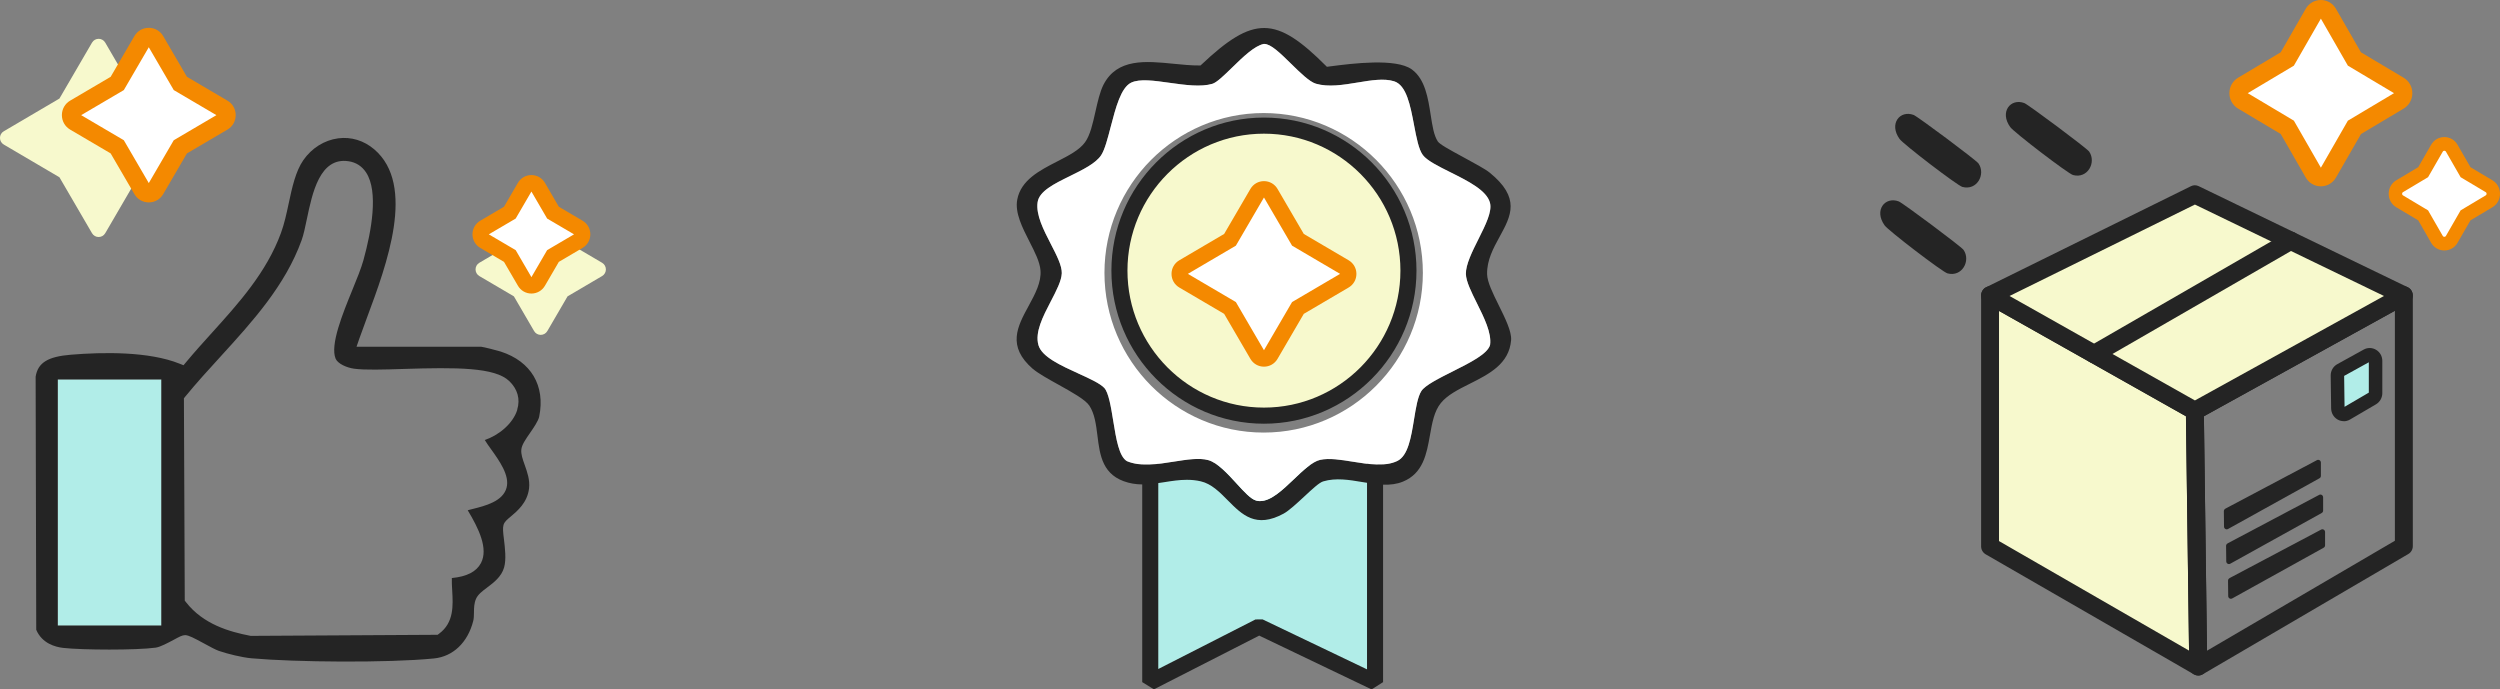
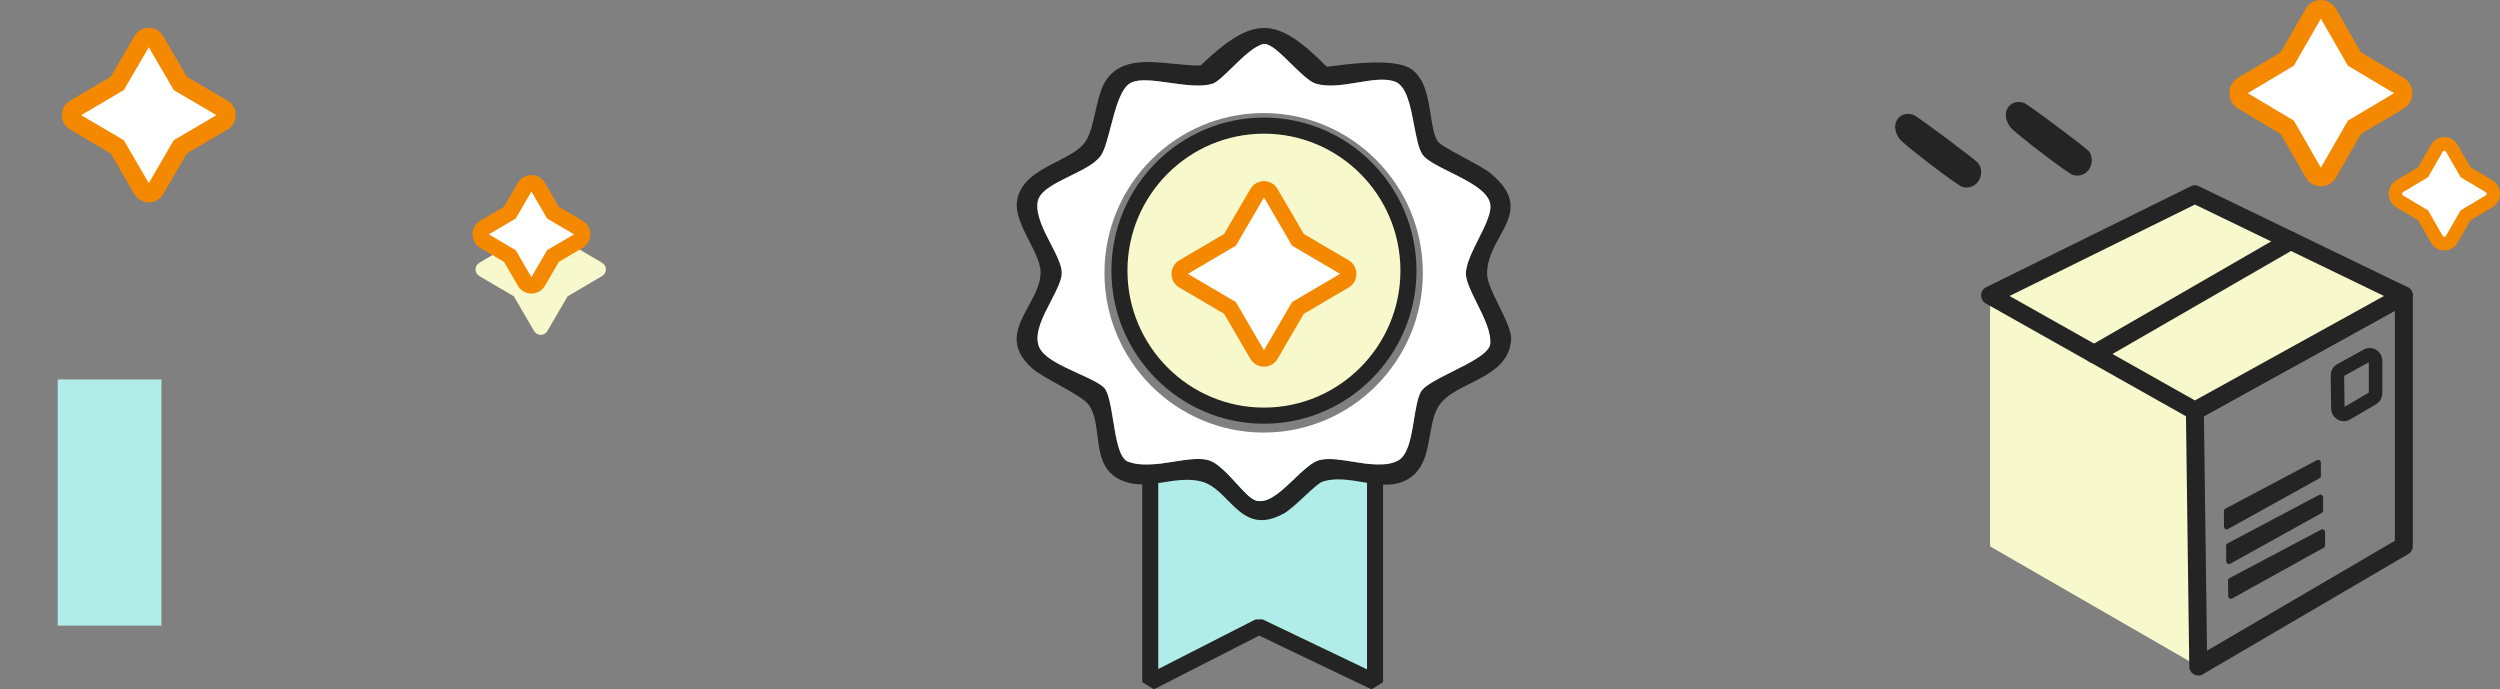
<svg xmlns="http://www.w3.org/2000/svg" width="359" height="99" viewBox="0 0 359 99" fill="none">
  <rect x="0" y="0" width="359" height="99" fill="#808080" stroke="none" />
  <g clip-path="url(#clip0_8887_5489)">
-     <path d="M15.114 6.124L19.791 14.152L27.783 18.849C28.513 19.276 28.513 20.333 27.783 20.76L19.791 25.457L15.114 33.485C14.689 34.218 13.638 34.218 13.212 33.485L8.536 25.457L0.543 20.76C-0.186 20.333 -0.186 19.276 0.543 18.849L8.536 14.152L13.212 6.124C13.638 5.391 14.689 5.391 15.114 6.124Z" fill="#F7F9CD" />
    <path d="M23.176 54.486H8.289V89.841H23.176V54.486Z" fill="#B1EDE8" />
-     <path d="M71.916 50.487C71.416 50.325 69.428 49.823 69.106 49.794H51.197L51.593 48.646C51.915 47.722 52.294 46.695 52.708 45.587C55.523 38.027 59.775 26.594 53.736 21.44C52.26 20.182 50.421 19.617 48.56 19.865C46.583 20.125 44.756 21.267 43.555 23.004C42.446 24.603 41.941 26.946 41.458 29.208C41.148 30.657 40.826 32.152 40.343 33.462C38.269 39.117 34.276 43.538 30.409 47.815C29.186 49.165 27.922 50.568 26.755 51.97L26.353 52.449L25.773 52.218C21.372 50.458 14.856 50.55 10.168 50.937C6.858 51.208 5.433 52.097 5.117 54.094L5.203 90.435C6.036 92.409 7.967 92.911 9.059 93.038C11.822 93.349 19.567 93.384 22.354 93.003C23.02 92.911 24.175 92.287 24.939 91.878C25.773 91.427 26.181 91.208 26.566 91.208C26.588 91.208 26.606 91.208 26.629 91.208C27.111 91.237 27.784 91.578 29.323 92.414C30.099 92.836 30.978 93.315 31.421 93.465C32.662 93.897 34.764 94.411 36.126 94.532C42.366 95.092 55.673 95.213 62.309 94.555C65.055 94.284 67.17 92.27 67.957 89.165C68.049 88.807 68.055 88.392 68.06 87.953C68.066 87.301 68.078 86.626 68.359 85.985C68.635 85.362 69.238 84.906 69.939 84.381C70.904 83.654 72.002 82.828 72.387 81.495C72.72 80.335 72.513 78.679 72.37 77.467C72.237 76.405 72.18 75.834 72.306 75.384C72.433 74.933 72.795 74.633 73.346 74.172C74.294 73.375 75.731 72.175 75.972 70.138C76.116 68.926 75.708 67.777 75.346 66.761C75.053 65.942 74.8 65.232 74.863 64.557C74.926 63.887 75.443 63.137 76.098 62.191C76.638 61.412 77.305 60.442 77.431 59.819C78.328 55.386 76.265 51.901 71.91 50.487H71.916ZM23.181 89.84H8.289V54.486H23.176V89.84H23.181ZM74.289 58.826C73.657 60.886 71.536 62.548 69.612 63.183C69.841 63.57 70.215 64.095 70.519 64.511C71.72 66.19 73.214 68.279 72.743 70.034C72.214 72.007 69.686 72.636 67.836 73.098C67.629 73.15 67.382 73.208 67.164 73.271C68.761 75.926 70.146 78.794 69.066 80.855C68.417 82.09 67.043 82.799 64.883 83.007C64.866 83.567 64.9 84.167 64.935 84.785C65.061 86.949 65.199 89.407 63.062 90.989L62.838 91.156L36 91.312L35.914 91.295C32.932 90.718 29.191 89.65 26.715 86.482L26.531 86.245L26.41 57.193L26.606 56.95C28.22 54.977 29.978 53.049 31.679 51.191C36.247 46.181 40.97 41.005 43.32 34.472C43.596 33.71 43.825 32.608 44.067 31.448C44.854 27.685 45.934 22.537 50.048 23.154C51.134 23.316 51.99 23.87 52.587 24.793C54.363 27.546 53.352 33.144 52.191 37.357C51.864 38.535 51.243 40.064 50.582 41.674C49.226 44.998 47.365 49.546 48.198 51.514C48.502 52.224 49.778 52.801 50.846 52.945C52.392 53.159 55.115 53.072 58 52.98C65.538 52.743 71.037 52.732 73.117 54.711C74.323 55.86 74.737 57.32 74.271 58.82L74.289 58.826Z" fill="#242424" />
    <path d="M78.598 29.838L81.5 34.818L86.458 37.733C87.188 38.16 87.188 39.216 86.458 39.643L81.5 42.557L78.598 47.538C78.173 48.271 77.121 48.271 76.696 47.538L73.795 42.557L68.836 39.643C68.107 39.216 68.107 38.16 68.836 37.733L73.795 34.818L76.696 29.838C77.121 29.105 78.173 29.105 78.598 29.838Z" fill="#F7F9CD" />
    <path d="M22.31 5.848L25.889 11.988L32.003 15.584C32.732 16.011 32.732 17.067 32.003 17.494L25.889 21.089L22.31 27.23C21.885 27.963 20.833 27.963 20.408 27.23L16.829 21.089L10.715 17.494C9.986 17.067 9.986 16.011 10.715 15.584L16.829 11.988L20.408 5.848C20.833 5.115 21.885 5.115 22.31 5.848Z" fill="white" />
    <path d="M21.366 29.065C20.504 29.065 19.734 28.621 19.298 27.876L15.891 22.03L10.07 18.608C9.329 18.169 8.887 17.396 8.887 16.53C8.887 15.664 9.329 14.891 10.07 14.453L15.891 11.03L19.298 5.184C19.734 4.439 20.504 3.995 21.366 3.995C22.228 3.995 22.998 4.439 23.435 5.184L26.842 11.03L32.662 14.453C33.403 14.891 33.846 15.664 33.846 16.53C33.846 17.396 33.403 18.169 32.662 18.608L26.842 22.03L23.435 27.876C22.998 28.621 22.228 29.065 21.366 29.065ZM11.656 16.536L17.781 20.137L21.366 26.289L24.951 20.137L31.076 16.536L24.951 12.935L21.366 6.783L17.781 12.935L11.656 16.536Z" fill="#F48900" />
    <path d="M77.266 26.849L79.414 30.536L83.086 32.695C83.816 33.122 83.816 34.178 83.086 34.605L79.414 36.763L77.266 40.451C76.84 41.184 75.789 41.184 75.364 40.451L73.215 36.763L69.543 34.605C68.814 34.178 68.814 33.122 69.543 32.695L73.215 30.536L75.364 26.849C75.789 26.116 76.84 26.116 77.266 26.849Z" fill="white" />
    <path d="M76.317 42.153C75.507 42.153 74.783 41.732 74.375 41.033L72.375 37.605L68.962 35.597C68.267 35.187 67.848 34.454 67.848 33.646C67.848 32.838 68.267 32.105 68.962 31.696L72.375 29.687L74.369 26.259C74.777 25.561 75.507 25.14 76.311 25.14C77.115 25.14 77.845 25.561 78.253 26.259L80.247 29.687L83.66 31.696C84.355 32.105 84.774 32.838 84.774 33.646C84.774 34.454 84.355 35.187 83.66 35.597L80.247 37.605L78.253 41.033C77.845 41.732 77.115 42.153 76.311 42.153H76.317ZM70.192 33.652L74.053 35.92L76.311 39.798L78.569 35.92L82.43 33.652L78.569 31.384L76.311 27.506L74.053 31.384L70.192 33.652ZM77.27 26.848L76.276 27.431L77.265 26.848H77.27Z" fill="#F48900" />
  </g>
  <g clip-path="url(#clip1_8887_5489)">
    <path d="M165.18 66.844V97.953L180.813 89.982L197.46 97.953V66.844" fill="#B1EDE8" />
    <path d="M196.961 99.001L180.821 91.273L165.701 98.989L164.023 97.954V65.688H166.329V96.068L180.285 88.953L181.305 88.942L196.304 96.12V65.688H198.61V97.954L196.961 99.001Z" fill="#242424" />
    <path d="M148.335 52.977C149.061 53.607 150.526 54.423 151.944 55.209C153.961 56.332 155.869 57.39 156.44 58.264C157.201 59.438 157.391 60.959 157.593 62.567C157.944 65.402 158.313 68.329 162.014 69.306C163.789 69.775 165.455 69.515 167.213 69.237C168.263 69.069 169.335 68.901 170.436 68.901C171.093 68.901 171.762 68.959 172.442 69.121C173.964 69.474 175.145 70.666 176.292 71.829C178.373 73.928 180.339 75.918 184.322 73.76C185.089 73.344 186.271 72.251 187.308 71.285C188.461 70.215 189.452 69.289 190.012 69.127C191.827 68.583 193.764 68.907 195.638 69.225C197.707 69.573 199.661 69.896 201.46 69.162C204.365 67.976 204.866 65.176 205.345 62.475C205.656 60.716 205.956 59.05 206.896 57.888C207.835 56.725 209.397 55.938 211.052 55.111C213.836 53.711 216.712 52.271 216.995 48.846C217.093 47.62 216.142 45.694 215.219 43.831C214.372 42.119 213.571 40.499 213.548 39.371C213.507 37.352 214.447 35.634 215.358 33.974C216.989 30.989 218.396 28.415 213.894 24.771C213.282 24.279 211.715 23.429 210.199 22.608C208.054 21.445 206.728 20.716 206.463 20.305C205.898 19.432 205.691 18.084 205.449 16.522C205.074 14.11 204.653 11.368 202.745 9.974C200.474 8.314 194.15 9.124 191.113 9.517L190.542 9.592L190.444 9.494C183.204 2.24 180.016 2.211 172.476 9.326L172.396 9.401H172.28C171.093 9.413 169.796 9.286 168.539 9.158C164.55 8.759 160.429 8.349 158.469 12.149C157.95 13.161 157.627 14.607 157.31 16.007C156.918 17.754 156.555 19.403 155.812 20.427C155.004 21.549 153.465 22.336 151.834 23.174C149.263 24.493 146.606 25.858 146.075 28.67C145.724 30.556 146.802 32.673 147.845 34.721C148.6 36.196 149.309 37.59 149.413 38.804C149.563 40.528 148.629 42.24 147.73 43.895C146.099 46.885 144.559 49.714 148.324 52.982L148.335 52.977ZM150.906 43.258C151.696 41.737 152.445 40.297 152.474 39.227C152.503 38.157 151.73 36.647 150.906 35.05C149.845 32.991 148.75 30.862 148.998 29.057C149.211 27.461 151.373 26.396 153.661 25.274C155.483 24.378 157.368 23.452 158.129 22.284C158.648 21.491 159.063 19.895 159.501 18.206C160.221 15.441 160.971 12.583 162.429 11.871C163.645 11.281 165.732 11.576 167.94 11.889C170.159 12.201 172.453 12.525 174.102 12.033C174.73 11.848 175.797 10.807 176.926 9.708C178.506 8.169 180.137 6.584 181.48 6.307H181.538C182.495 6.307 183.838 7.62 185.389 9.141C186.697 10.425 188.052 11.756 188.974 12.022C190.767 12.537 192.9 12.19 194.957 11.848C196.9 11.524 198.739 11.223 200.18 11.669C201.967 12.219 202.52 15.14 203.056 17.968C203.397 19.767 203.725 21.474 204.319 22.266C204.913 23.059 206.538 23.869 208.25 24.725C210.815 26.003 213.473 27.328 213.951 29.115C214.285 30.359 213.329 32.274 212.32 34.298C211.409 36.114 210.469 37.995 210.498 39.342C210.521 40.407 211.276 41.934 212.083 43.548C213.127 45.648 214.211 47.817 213.974 49.529C213.617 50.819 211.196 52.039 208.625 53.329C206.659 54.313 204.63 55.337 204.1 56.158C203.575 56.974 203.322 58.547 203.051 60.207C202.63 62.787 202.198 65.46 200.635 66.206C198.86 67.05 196.52 66.674 194.254 66.304C192.502 66.021 190.853 65.755 189.556 66.044C188.444 66.293 187.089 67.583 185.786 68.826C184.167 70.371 182.501 71.956 180.95 71.956C180.754 71.956 180.564 71.933 180.374 71.875C179.607 71.661 178.679 70.643 177.601 69.463C176.298 68.04 174.828 66.42 173.468 66.061C172.165 65.714 170.424 65.992 168.585 66.281C166.228 66.657 163.789 67.045 161.824 66.217C160.688 65.541 160.285 63.065 159.858 60.444C159.535 58.443 159.195 56.372 158.573 55.701C157.956 55.047 156.457 54.359 154.866 53.636C152.278 52.456 149.603 51.235 149.119 49.558C148.583 47.707 149.765 45.439 150.9 43.253L150.906 43.258Z" fill="#242424" />
    <path d="M158.792 55.511C157.155 53.77 150.146 52.069 149.402 49.483C148.532 46.464 152.682 41.923 152.763 39.233C152.838 36.699 148.86 32.216 149.281 29.087C149.644 26.415 156.619 25.107 158.366 22.435C159.738 20.335 160.337 13.203 162.551 12.127C164.764 11.051 170.794 13.312 174.183 12.306C175.769 11.837 179.279 7.054 181.539 6.585C183.17 6.585 186.859 11.71 188.9 12.3C192.462 13.33 197.224 11.056 200.106 11.941C202.821 12.78 202.527 20.335 204.101 22.441C205.674 24.546 212.92 26.339 213.687 29.191C214.28 31.401 210.165 36.433 210.222 39.343C210.274 41.877 214.102 46.551 213.698 49.483C213.122 51.577 205.109 54.059 203.87 55.997C202.498 58.143 202.919 64.801 200.521 65.94C197.495 67.381 192.578 65.067 189.505 65.761C186.761 66.38 183.199 72.367 180.467 71.598C178.887 71.158 176.12 66.461 173.561 65.778C170.511 64.969 165.37 67.387 161.951 65.946C160.118 64.847 160.285 57.078 158.798 55.499L158.792 55.511ZM204.614 39.175C204.614 26.345 194.249 15.944 181.464 15.944C168.678 15.944 158.314 26.345 158.314 39.175C158.314 52.005 168.678 62.406 181.464 62.406C194.249 62.406 204.614 52.005 204.614 39.175Z" fill="white" />
    <path d="M180.96 71.963C180.764 71.963 180.574 71.939 180.384 71.882C179.617 71.668 178.689 70.649 177.611 69.469C176.308 68.046 174.838 66.427 173.478 66.068C172.175 65.721 170.434 65.999 168.595 66.288C166.238 66.664 163.794 67.051 161.828 66.224C160.692 65.547 160.289 63.072 159.862 60.451C159.539 58.45 159.199 56.379 158.577 55.708C157.96 55.054 156.461 54.366 154.87 53.643C152.282 52.463 149.607 51.242 149.123 49.565C148.587 47.714 149.769 45.446 150.904 43.26C151.694 41.738 152.444 40.298 152.472 39.228C152.501 38.157 151.729 36.648 150.904 35.051C149.844 32.992 148.749 30.863 148.996 29.058C149.21 27.462 151.371 26.397 153.66 25.275C155.481 24.379 157.366 23.453 158.127 22.285C158.646 21.492 159.061 19.896 159.499 18.206C160.22 15.441 160.969 12.584 162.427 11.872C163.644 11.282 165.73 11.577 167.938 11.89C170.157 12.202 172.452 12.526 174.1 12.034C174.729 11.849 175.795 10.808 176.925 9.709C178.504 8.17 180.136 6.585 181.479 6.308H181.536C182.493 6.302 183.836 7.621 185.387 9.142C186.696 10.426 188.05 11.757 188.972 12.023C190.771 12.543 192.898 12.191 194.962 11.849C196.904 11.525 198.743 11.225 200.184 11.67C201.971 12.22 202.525 15.141 203.061 17.969C203.401 19.768 203.729 21.475 204.323 22.267C204.917 23.06 206.542 23.87 208.26 24.726C210.825 26.004 213.483 27.329 213.961 29.116C214.295 30.36 213.339 32.275 212.324 34.299C211.413 36.115 210.474 37.995 210.502 39.337C210.526 40.402 211.281 41.929 212.088 43.543C213.131 45.643 214.209 47.812 213.978 49.524C213.621 50.814 211.194 52.035 208.629 53.325C206.669 54.308 204.634 55.326 204.11 56.153C203.585 56.975 203.332 58.542 203.061 60.203C202.64 62.782 202.208 65.455 200.645 66.201C198.87 67.046 196.53 66.664 194.264 66.299C192.512 66.016 190.863 65.75 189.566 66.039C188.454 66.288 187.099 67.578 185.796 68.822C184.176 70.366 182.511 71.951 180.966 71.951L180.96 71.963ZM172.048 65.328C172.613 65.328 173.138 65.38 173.628 65.507C175.149 65.912 176.683 67.595 178.037 69.076C179.012 70.14 179.928 71.153 180.539 71.32C181.934 71.714 183.692 70.031 185.399 68.405C186.822 67.046 188.171 65.767 189.439 65.478C190.846 65.16 192.552 65.438 194.356 65.733C196.53 66.085 198.783 66.45 200.397 65.68C201.689 65.067 202.115 62.435 202.49 60.116C202.772 58.392 203.038 56.766 203.626 55.847C204.242 54.886 206.248 53.88 208.375 52.81C210.612 51.688 213.143 50.415 213.419 49.408C213.621 47.91 212.583 45.822 211.575 43.803C210.739 42.132 209.955 40.547 209.932 39.349C209.903 37.862 210.877 35.919 211.817 34.039C212.739 32.199 213.69 30.296 213.408 29.267C212.993 27.734 210.341 26.409 208.006 25.241C206.225 24.35 204.548 23.511 203.868 22.609C203.187 21.706 202.853 19.936 202.501 18.068C202.017 15.534 201.475 12.659 200.023 12.214C198.709 11.809 196.939 12.104 195.06 12.41C192.938 12.763 190.742 13.128 188.817 12.572C187.756 12.266 186.35 10.883 184.989 9.547C183.727 8.309 182.297 6.903 181.565 6.869C180.389 7.135 178.764 8.714 177.328 10.114C176.095 11.311 175.034 12.352 174.268 12.578C172.498 13.104 170.14 12.769 167.863 12.451C165.742 12.15 163.736 11.872 162.681 12.381C161.459 12.972 160.715 15.823 160.064 18.34C159.609 20.075 159.182 21.718 158.611 22.585C157.764 23.881 155.81 24.841 153.919 25.773C151.867 26.785 149.746 27.826 149.573 29.116C149.354 30.742 150.403 32.789 151.423 34.768C152.282 36.434 153.089 38.013 153.055 39.228C153.02 40.431 152.242 41.929 151.423 43.508C150.34 45.596 149.215 47.754 149.688 49.385C150.097 50.808 152.766 52.023 155.124 53.099C156.767 53.845 158.317 54.557 159.015 55.291C159.764 56.084 160.099 58.149 160.45 60.336C160.819 62.597 161.234 65.166 162.105 65.686C163.886 66.433 166.243 66.056 168.52 65.698C169.771 65.501 170.982 65.31 172.066 65.31L172.048 65.328ZM181.461 62.69C168.538 62.69 158.023 52.139 158.023 39.17C158.023 26.201 168.538 15.655 181.461 15.655C194.385 15.655 204.899 26.207 204.899 39.176C204.899 52.145 194.385 62.696 181.461 62.696V62.69ZM181.461 16.234C168.855 16.234 158.6 26.525 158.6 39.176C158.6 51.826 168.855 62.117 181.461 62.117C194.068 62.117 204.323 51.826 204.323 39.176C204.323 26.525 194.068 16.234 181.461 16.234Z" fill="white" />
    <path d="M181.506 59.688C192.967 59.688 202.258 50.364 202.258 38.864C202.258 27.363 192.967 18.039 181.506 18.039C170.045 18.039 160.754 27.363 160.754 38.864C160.754 50.364 170.045 59.688 181.506 59.688Z" fill="#F7F9CD" />
    <path d="M181.502 60.845C169.426 60.845 159.598 50.982 159.598 38.863C159.598 26.744 169.426 16.882 181.502 16.882C193.579 16.882 203.407 26.744 203.407 38.863C203.407 50.982 193.579 60.845 181.502 60.845ZM181.502 19.196C170.694 19.196 161.903 28.017 161.903 38.863C161.903 49.709 170.694 58.531 181.502 58.531C192.311 58.531 201.101 49.709 201.101 38.863C201.101 28.017 192.311 19.196 181.502 19.196Z" fill="#242424" />
    <path d="M182.458 27.704L186.383 34.432L193.087 38.371C193.819 38.799 193.819 39.858 193.087 40.286L186.383 44.225L182.458 50.953C182.031 51.687 180.976 51.687 180.55 50.953L176.624 44.225L169.92 40.286C169.188 39.858 169.188 38.799 169.92 38.371L176.624 34.432L180.55 27.704C180.976 26.97 182.031 26.97 182.458 27.704Z" fill="white" />
    <path d="M181.506 52.654C180.693 52.654 179.967 52.231 179.557 51.531L175.788 45.07L169.349 41.287C168.651 40.876 168.23 40.147 168.23 39.332C168.23 38.516 168.651 37.787 169.349 37.376L175.788 33.593L179.557 27.132C179.967 26.432 180.693 26.01 181.506 26.01C182.319 26.01 183.045 26.432 183.454 27.132L187.224 33.593L193.663 37.376C194.36 37.787 194.781 38.516 194.781 39.332C194.781 40.147 194.36 40.876 193.663 41.287L187.224 45.07L183.454 51.531C183.045 52.231 182.319 52.654 181.506 52.654ZM170.577 39.326L177.471 43.375L181.506 50.293L185.541 43.375L192.435 39.326L185.541 35.277L181.506 28.358L177.471 35.277L170.577 39.326Z" fill="#F48900" />
  </g>
  <g clip-path="url(#clip2_8887_5489)">
    <path d="M285.773 42.424L315.185 58.997L315.668 95.687L285.773 78.458V42.424Z" fill="#F7F9CD" />
-     <path d="M315.664 97C315.445 97 315.226 96.941 315.033 96.829L285.145 79.6C284.739 79.363 284.488 78.93 284.488 78.458V42.424C284.488 41.958 284.727 41.532 285.119 41.295C285.512 41.059 286.002 41.053 286.395 41.276L315.806 57.849C316.211 58.079 316.463 58.505 316.469 58.978L316.952 95.668C316.952 96.14 316.72 96.573 316.321 96.816C316.121 96.941 315.889 97 315.664 97ZM287.058 77.697L314.344 93.424L313.899 59.778L287.058 44.648V77.697Z" fill="#242424" />
    <path d="M315.666 97C315.447 97 315.228 96.941 315.028 96.83C314.629 96.6 314.384 96.174 314.378 95.708L313.895 59.018C313.895 58.532 314.146 58.08 314.571 57.85L344.574 41.277C344.974 41.053 345.457 41.067 345.85 41.303C346.242 41.539 346.481 41.965 346.481 42.431V78.419C346.481 78.892 346.236 79.325 345.837 79.554L316.316 96.83C316.116 96.948 315.897 97.007 315.672 97.007L315.666 97ZM316.483 59.773L316.928 93.438L343.905 77.652V44.623L316.49 59.766L316.483 59.773Z" fill="#242424" />
    <path d="M285.773 42.424L315.185 27.911L345.188 42.424L315.185 58.998L285.773 42.424Z" fill="#F7F9CD" />
    <path d="M315.184 60.31C314.972 60.31 314.753 60.257 314.559 60.146L285.148 43.572C284.73 43.336 284.472 42.877 284.485 42.391C284.498 41.899 284.781 41.46 285.213 41.243L314.624 26.736C314.978 26.559 315.384 26.559 315.738 26.736L345.742 41.243C346.179 41.453 346.463 41.899 346.476 42.391C346.489 42.883 346.231 43.343 345.8 43.579L315.796 60.152C315.603 60.257 315.397 60.31 315.184 60.31ZM288.574 42.503L315.19 57.502L342.341 42.503L315.19 29.374L288.574 42.503Z" fill="#242424" />
    <path d="M300.717 52.154C300.266 52.154 299.835 51.918 299.597 51.491C299.249 50.861 299.461 50.061 300.08 49.7L328.299 33.422C328.918 33.068 329.703 33.284 330.057 33.914C330.405 34.544 330.193 35.344 329.574 35.705L301.355 51.983C301.155 52.102 300.936 52.154 300.724 52.154H300.717Z" fill="#242424" />
    <path d="M300.002 21.763C301.071 23.325 299.783 25.7 297.69 25.136C296.969 24.939 289.215 19.008 288.668 18.247C287.097 16.062 288.732 14.06 290.696 14.802C291.244 15.005 299.674 21.284 300.009 21.77L300.002 21.763Z" fill="#242424" />
    <path d="M284.112 23.47C285.181 25.032 283.893 27.407 281.8 26.843C281.078 26.646 273.325 20.715 272.777 19.953C271.206 17.769 272.842 15.768 274.806 16.509C275.353 16.712 283.783 22.991 284.118 23.477L284.112 23.47Z" fill="#242424" />
-     <path d="M281.967 35.883C283.036 37.445 281.748 39.82 279.655 39.256C278.934 39.059 271.18 33.128 270.633 32.367C269.061 30.182 270.697 28.181 272.661 28.922C273.209 29.125 281.639 35.404 281.973 35.89L281.967 35.883Z" fill="#242424" />
-     <path d="M339.886 51.059L336.093 53.152C335.816 53.303 335.648 53.598 335.648 53.92L335.713 58.644C335.719 59.3 336.421 59.706 336.975 59.379L340.704 57.194C340.968 57.043 341.129 56.754 341.129 56.446V51.807C341.129 51.157 340.446 50.744 339.886 51.052V51.059Z" fill="#B1EDE8" />
    <path d="M336.562 60.48C336.252 60.48 335.943 60.402 335.666 60.238C335.106 59.91 334.765 59.319 334.752 58.663L334.688 53.939C334.681 53.25 335.042 52.62 335.634 52.292L339.427 50.199C339.994 49.884 340.664 49.904 341.218 50.238C341.772 50.573 342.1 51.163 342.1 51.82V56.458C342.1 57.114 341.752 57.731 341.192 58.059L337.463 60.244C337.18 60.408 336.871 60.493 336.562 60.493V60.48ZM336.62 53.985L336.678 58.42L340.162 56.38V52.023L336.62 53.978V53.985Z" fill="#242424" />
    <path d="M319.556 73.045L332.713 66.077C332.971 65.939 333.28 66.129 333.28 66.431V68.334C333.28 68.478 333.203 68.616 333.074 68.682L319.943 75.965C319.685 76.109 319.37 75.919 319.37 75.623L319.344 73.412C319.344 73.261 319.421 73.124 319.556 73.058V73.045Z" fill="#242424" />
    <path d="M319.877 78.031L333.033 71.063C333.291 70.925 333.6 71.116 333.6 71.418V73.32C333.6 73.465 333.523 73.602 333.394 73.668L320.263 80.951C320.005 81.095 319.69 80.905 319.69 80.61L319.664 78.399C319.664 78.248 319.741 78.11 319.877 78.044V78.031Z" fill="#242424" />
    <path d="M320.158 83.017L333.315 76.05C333.572 75.912 333.881 76.102 333.881 76.404V78.307C333.881 78.451 333.804 78.589 333.675 78.654L320.544 85.937C320.287 86.082 319.971 85.891 319.971 85.596L319.945 83.385C319.945 83.234 320.023 83.096 320.158 83.031V83.017Z" fill="#242424" />
    <path d="M334.347 1.935L338.102 8.47L344.516 12.296C345.334 12.781 345.334 13.982 344.516 14.467L338.102 18.292L334.347 24.827C333.871 25.661 332.692 25.661 332.216 24.827L328.461 18.292L322.047 14.467C321.229 13.982 321.229 12.781 322.047 12.296L328.461 8.47L332.216 1.935C332.692 1.102 333.871 1.102 334.347 1.935Z" fill="white" />
    <path d="M333.278 26.756C332.37 26.756 331.559 26.284 331.101 25.483L327.514 19.244L321.39 15.596C320.611 15.13 320.141 14.303 320.141 13.378C320.141 12.453 320.611 11.626 321.39 11.161L327.508 7.513L331.095 1.273C331.552 0.479 332.364 0 333.272 0C334.18 0 334.991 0.472 335.448 1.273L339.035 7.513L345.16 11.161C345.939 11.626 346.409 12.453 346.409 13.378C346.409 14.303 345.939 15.13 345.16 15.596L339.042 19.244L335.455 25.483C334.998 26.277 334.186 26.756 333.278 26.756ZM322.775 13.378L329.401 17.328L333.278 24.079L337.155 17.328L343.782 13.378L337.155 9.428L333.278 2.677L329.401 9.428L322.775 13.378Z" fill="#F48900" />
    <path d="M352.069 21.285L354.046 24.723L357.421 26.737C358.239 27.223 358.239 28.424 357.421 28.909L354.046 30.923L352.069 34.361C351.593 35.195 350.414 35.195 349.938 34.361L347.961 30.923L344.586 28.909C343.768 28.424 343.768 27.223 344.586 26.737L347.961 24.723L349.938 21.285C350.414 20.452 351.593 20.452 352.069 21.285Z" fill="white" />
    <path d="M351.008 35.968C350.215 35.968 349.507 35.555 349.108 34.859L347.26 31.645L344.104 29.762C343.421 29.355 343.016 28.633 343.016 27.826C343.016 27.019 343.421 26.297 344.104 25.89L347.26 24.007L349.108 20.792C349.507 20.097 350.215 19.684 351.008 19.684C351.8 19.684 352.508 20.097 352.907 20.792L354.756 24.007L357.911 25.89C358.594 26.297 359 27.019 359 27.826C359 28.633 358.594 29.355 357.911 29.762L354.756 31.645L352.907 34.859C352.508 35.555 351.8 35.968 351.008 35.968ZM351.008 21.645C350.937 21.645 350.84 21.672 350.776 21.783L348.67 25.444L345.076 27.59C344.967 27.655 344.941 27.754 344.941 27.826C344.941 27.898 344.967 27.997 345.076 28.062L348.67 30.208L350.776 33.869C350.84 33.98 350.937 34.007 351.008 34.007C351.078 34.007 351.175 33.98 351.239 33.869L353.345 30.208L356.939 28.062C357.048 27.997 357.074 27.898 357.074 27.826C357.074 27.754 357.048 27.655 356.939 27.59L353.345 25.444L351.239 21.783C351.175 21.672 351.078 21.645 351.008 21.645Z" fill="#F48900" />
  </g>
  <defs>
    <clipPath id="clip0_8887_5489">
      <rect width="87" height="91" fill="white" transform="translate(0 4)" />
    </clipPath>
    <clipPath id="clip1_8887_5489">
      <rect width="71" height="95" fill="white" transform="translate(146 4)" />
    </clipPath>
    <clipPath id="clip2_8887_5489">
      <rect width="89" height="97" fill="white" transform="translate(270)" />
    </clipPath>
  </defs>
</svg>